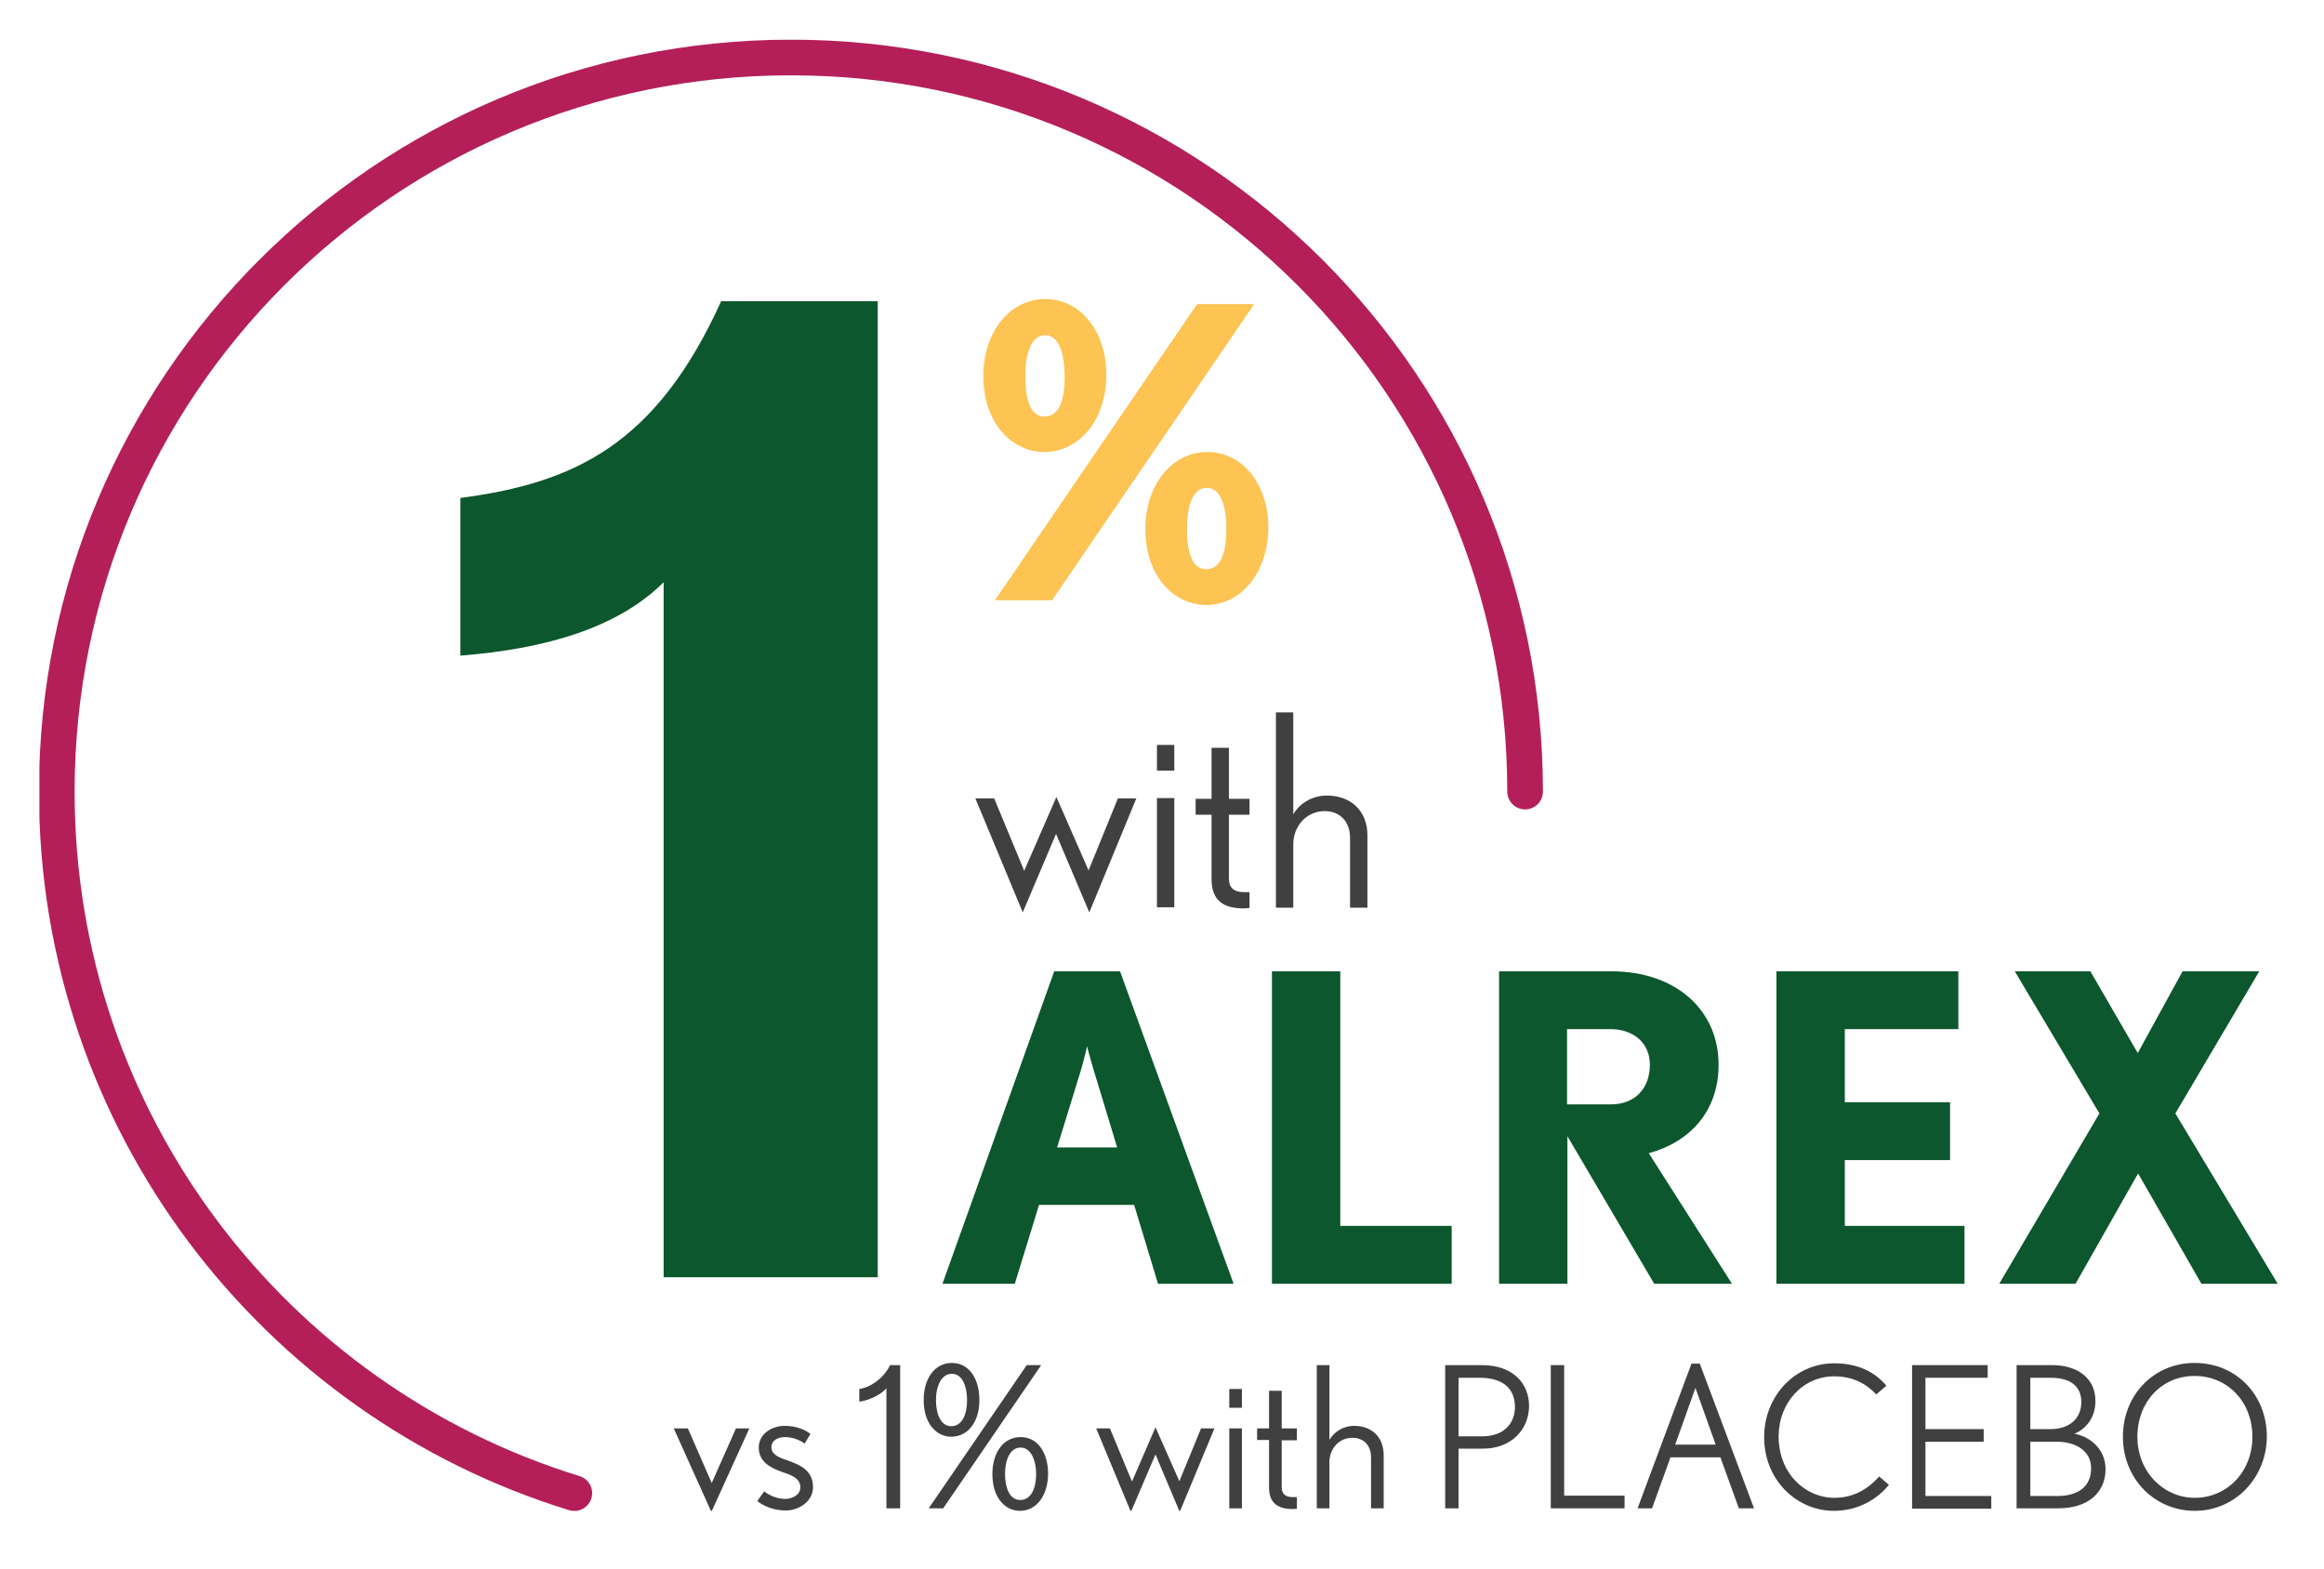
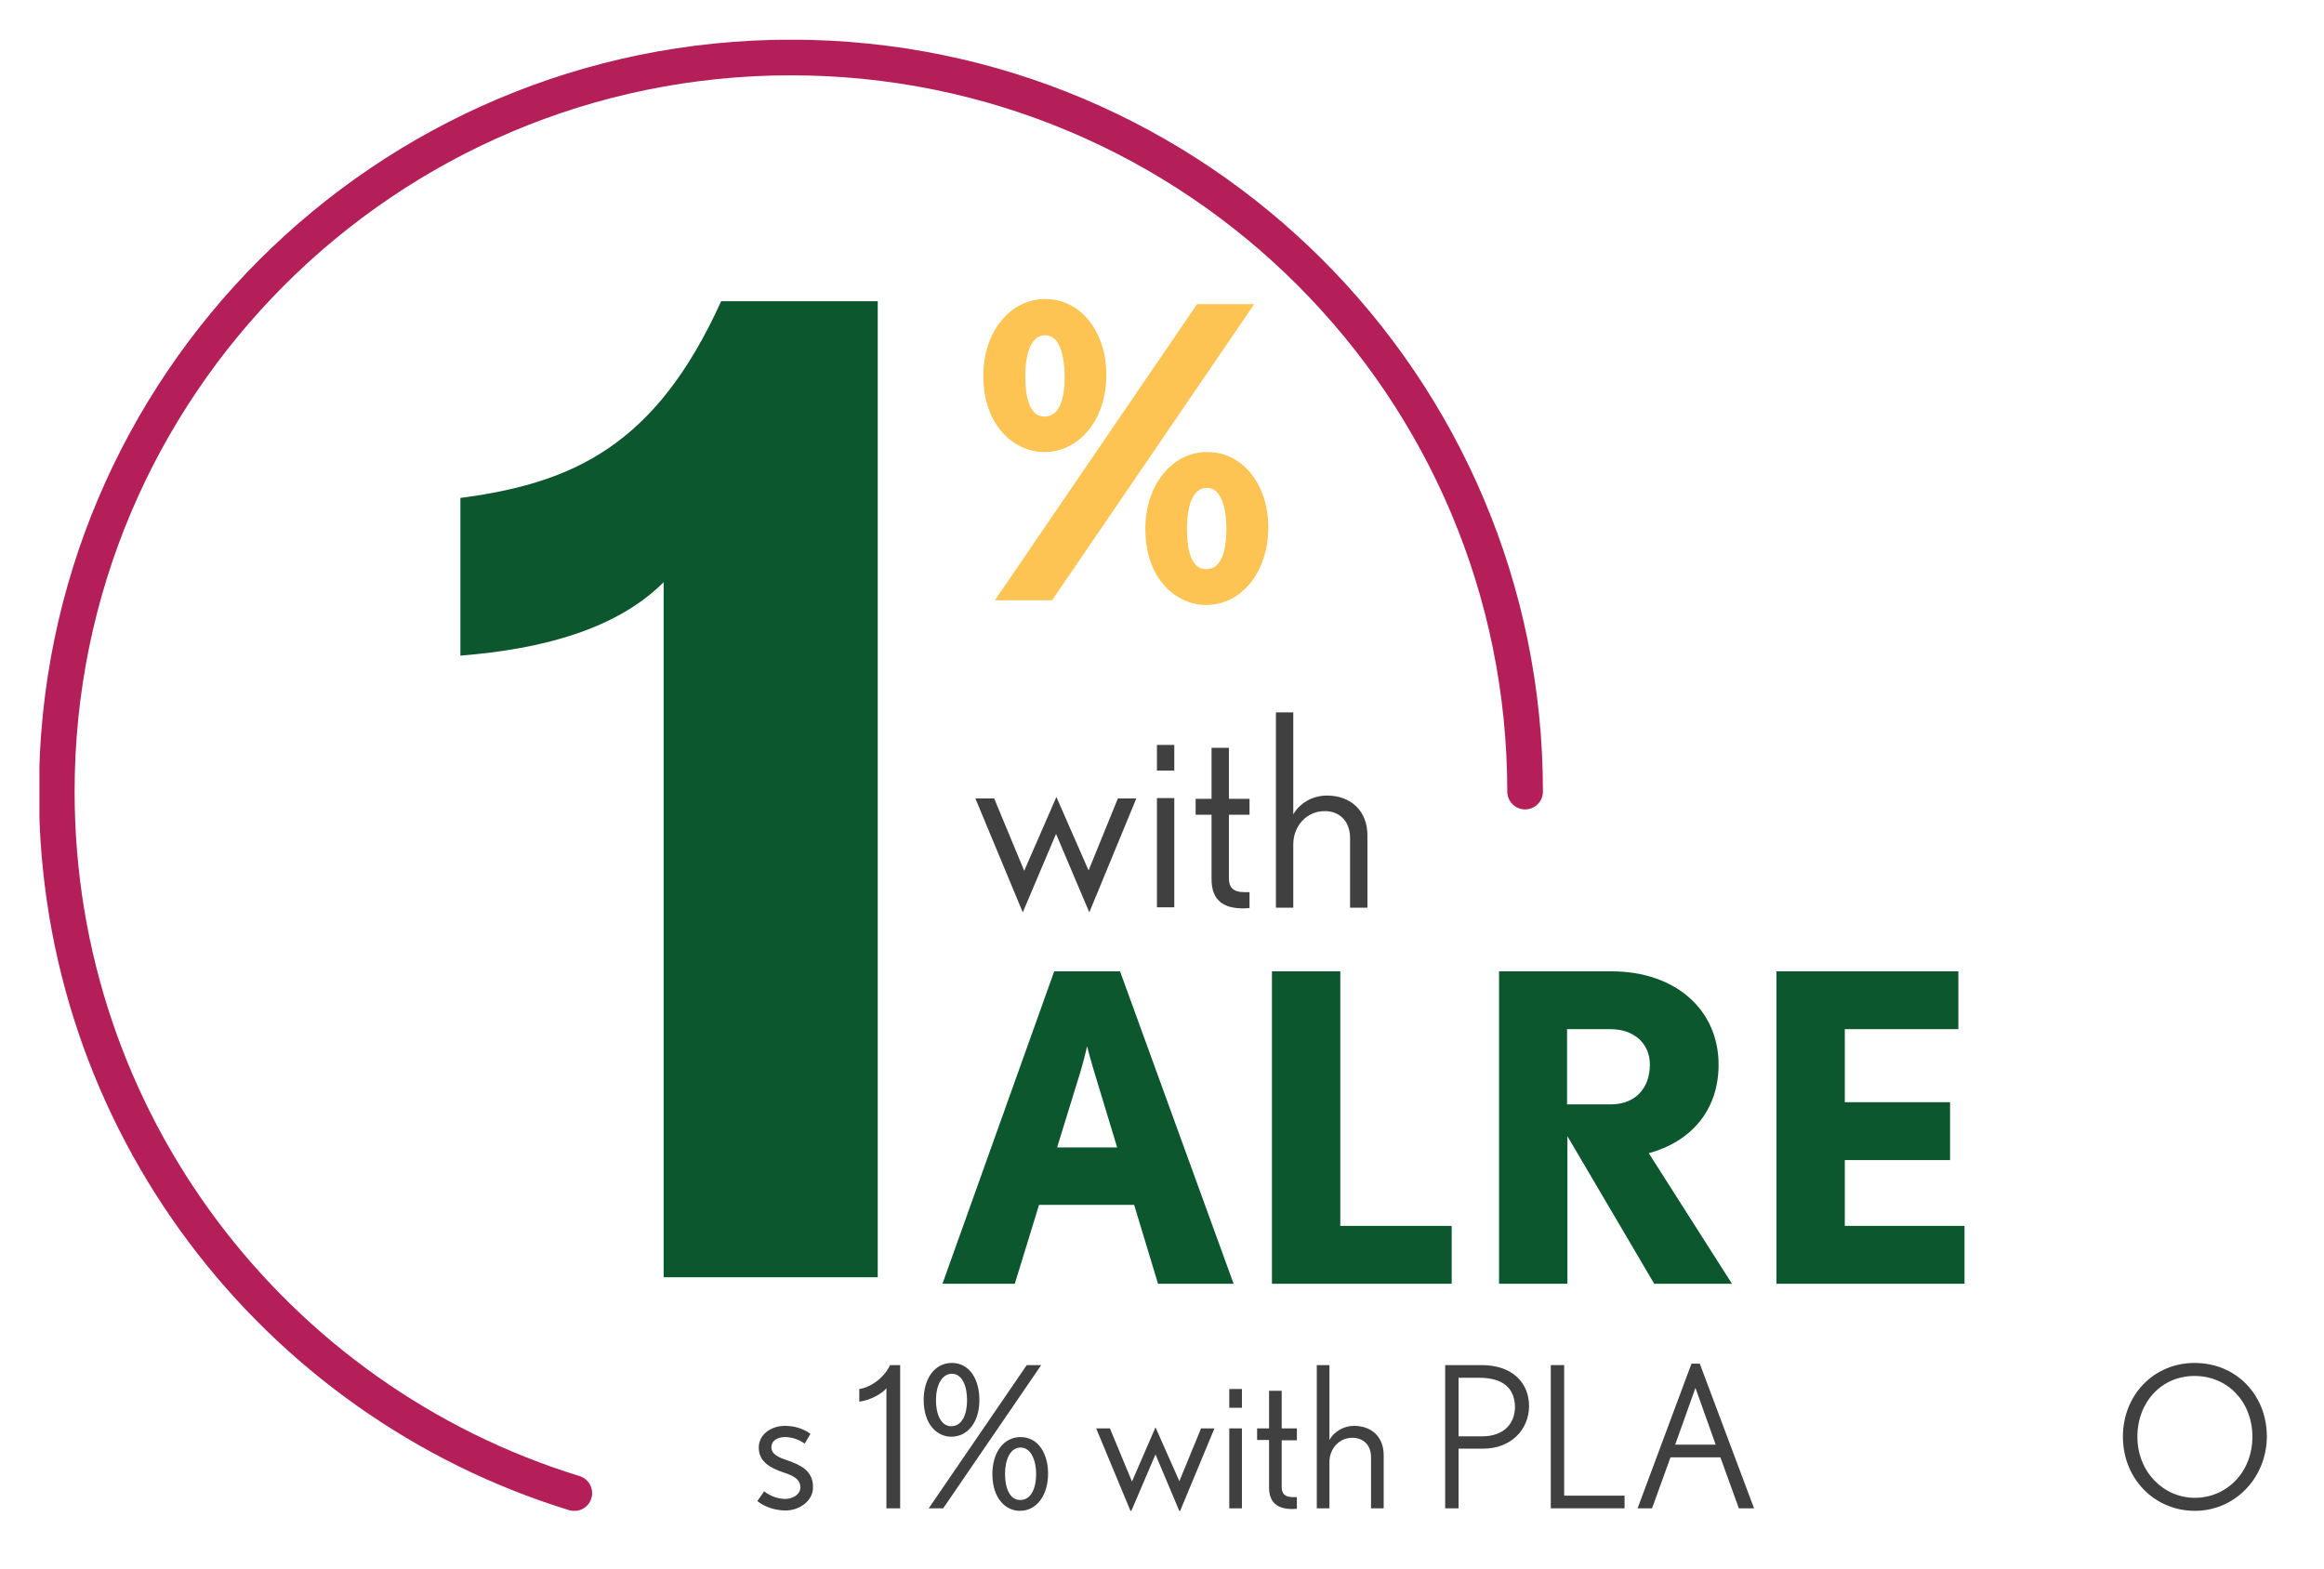
<svg xmlns="http://www.w3.org/2000/svg" xmlns:xlink="http://www.w3.org/1999/xlink" version="1.1" id="Layer_1" x="0px" y="0px" viewBox="0 0 642.6 433.8" style="enable-background:new 0 0 642.6 433.8;" xml:space="preserve">
  <style type="text/css">
	.st0{clip-path:url(#SVGID_2_);}
	.st1{enable-background:new    ;}
	.st2{fill:#0C572D;}
	.st3{clip-path:url(#SVGID_4_);}
	.st4{fill:#404041;}
	.st5{clip-path:url(#SVGID_6_);}
	.st6{clip-path:url(#SVGID_8_);}
	.st7{clip-path:url(#SVGID_10_);}
	.st8{clip-path:url(#SVGID_12_);}
	.st9{clip-path:url(#SVGID_14_);enable-background:new    ;}
	.st10{fill:#FDC353;}
	.st11{clip-path:url(#SVGID_16_);fill:none;stroke:#B41F59;stroke-width:9.86;stroke-linecap:round;}
</style>
  <g>
    <g>
      <defs>
        <rect id="SVGID_1_" x="10.9" y="11" width="621.8" height="406.8" />
      </defs>
      <clipPath id="SVGID_2_">
        <use xlink:href="#SVGID_1_" style="overflow:visible;" />
      </clipPath>
      <g class="st0">
        <g class="st1">
          <path class="st2" d="M320.2,355l-6.6-21.8h-26.3l-6.7,21.8h-20l30.9-86.4h18.2l31.4,86.4H320.2z M302.5,296.2      c-0.8-2.7-1.8-6.2-1.9-6.9c-0.1,0.4-0.9,3.9-1.8,6.9l-6.5,21.1h16.6L302.5,296.2z" />
          <path class="st2" d="M351.7,355v-86.4h18.9V339h30.8v16H351.7z" />
          <path class="st2" d="M457.4,355l-24-40.8V355h-18.9v-86.4h31c18.1,0,29.7,10.9,29.7,25.8c0,12.9-7.9,21.4-19.3,24.5l23,36.1      H457.4z M445.4,284.6h-12.1v20.8h12.1c6.6,0,10.8-4.3,10.8-11C456.2,288.3,451.5,284.6,445.4,284.6z" />
          <path class="st2" d="M491.2,355v-86.4h50.3v16h-31.4v20.2h29.1v16h-29.1V339h33.1v16H491.2z" />
-           <path class="st2" d="M608.7,355l-17.5-30.5L573.9,355h-21.1l27.7-47.1l-23.4-39.3h20.9l13.1,22.6l12.4-22.6h21.2l-23.2,39.3      l28.3,47.1H608.7z" />
        </g>
      </g>
    </g>
    <g>
      <defs>
-         <rect id="SVGID_3_" x="10.9" y="11" width="621.8" height="406.8" />
-       </defs>
+         </defs>
      <clipPath id="SVGID_4_">
        <use xlink:href="#SVGID_3_" style="overflow:visible;" />
      </clipPath>
      <g class="st3">
        <g class="st1">
          <path class="st4" d="M196.7,418.1L186.3,395h3.9l6.6,15.1l6.7-15.1h3.7L196.7,418.1z" />
        </g>
      </g>
    </g>
    <g>
      <defs>
        <rect id="SVGID_5_" x="10.9" y="11" width="621.8" height="406.8" />
      </defs>
      <clipPath id="SVGID_6_">
        <use xlink:href="#SVGID_5_" style="overflow:visible;" />
      </clipPath>
      <g class="st5">
        <g class="st1">
          <path class="st4" d="M217.2,417.7c-2.9,0-5.8-1-7.8-2.6l1.9-2.7c1.7,1.4,4,2.1,5.8,2.1c2.1,0,4.2-1.2,4.2-3.2      c0-2.4-2.2-3.3-4.9-4.2c-3.1-1.1-6.6-2.7-6.6-6.8c0-3.7,3.5-6,7.2-6c2.4,0,4.9,0.6,7.1,2.2l-1.6,2.7c-1.7-1.2-3.6-1.8-5.5-1.8      c-1.7,0-3.7,0.8-3.7,2.8c0,1.9,1.8,2.8,4.6,3.7c3.3,1.2,6.9,2.7,6.9,7.3C224.9,414.9,221.2,417.7,217.2,417.7z" />
          <path class="st4" d="M245.1,417.1v-33.2c-1.4,1.7-4.8,3.4-7.5,3.7v-3.5c3.1-0.4,6.9-3.1,8.5-6.6h2.8v39.6H245.1z" />
          <path class="st4" d="M263,397.3c-3.9,0-7.6-3.4-7.6-10.2c0-5.8,3-10.2,7.8-10.2c4.9,0,7.6,4.6,7.6,10.1      C270.9,392.8,267.9,397.3,263,397.3z M260.8,417.1h-4l27.1-39.6h4L260.8,417.1z M263.2,379.9c-2.9,0-4.4,3.4-4.4,7.3      c0,3.9,1.4,7.2,4.2,7.2c3.1,0,4.4-3.4,4.4-7.2C267.4,383.4,266.1,379.9,263.2,379.9z M282,417.8c-3.9,0-7.6-3.4-7.6-10.2      c0-5.8,3-10.2,7.8-10.2c4.9,0,7.6,4.6,7.6,10.1C289.8,413.3,286.8,417.8,282,417.8z M282.2,400.3c-2.9,0-4.3,3.4-4.3,7.3      c0,3.9,1.3,7.2,4.2,7.2c3.1,0,4.4-3.4,4.4-7.2C286.5,403.9,285.1,400.3,282.2,400.3z" />
          <path class="st4" d="M326.2,418.1l-6.7-15.9l-6.8,15.9l-9.6-23.1h3.8l6.1,14.7l6.5-15l6.6,14.9l6-14.6h3.7L326.2,418.1z" />
          <path class="st4" d="M339.9,389.3v-5.2h3.5v5.2H339.9z M339.9,417.1V395h3.5v22.1H339.9z" />
          <path class="st4" d="M357.4,417.3c-4,0-6.5-1.6-6.5-6v-13.1h-3.3V395h3.3v-10.4h3.5V395h4.2v3.3h-4.2v13c0,1.7,0.9,2.7,3,2.7      h1.2v3.3C358.7,417.2,357.5,417.3,357.4,417.3z" />
          <path class="st4" d="M379.1,417.1V403c0-3.4-2.1-5.4-5.2-5.4c-3.6,0-6.3,3-6.3,6.7v12.8h-3.5v-39.6h3.5v20.7      c1.2-2.2,3.8-3.9,6.8-3.9c4.9,0,8.2,3.1,8.2,8.1v14.7H379.1z" />
          <path class="st4" d="M410.1,400.6h-6.8v16.5h-3.7v-39.6h10.1c8.5,0,13.1,4.9,13.1,11.4C422.7,395.5,417.7,400.6,410.1,400.6z       M409,381h-5.7v16.2h6.5c6,0,9.1-3.5,9.1-8.2C418.8,383.9,415.6,381,409,381z" />
        </g>
      </g>
    </g>
    <g>
      <defs>
        <rect id="SVGID_7_" x="10.9" y="11" width="621.8" height="406.8" />
      </defs>
      <clipPath id="SVGID_8_">
        <use xlink:href="#SVGID_7_" style="overflow:visible;" />
      </clipPath>
      <g class="st6">
        <g class="st1">
          <path class="st4" d="M428.8,417.1v-39.6h3.7v36.1h16.7v3.5H428.8z" />
        </g>
      </g>
    </g>
    <g>
      <defs>
        <rect id="SVGID_9_" x="10.9" y="11" width="621.8" height="406.8" />
      </defs>
      <clipPath id="SVGID_10_">
        <use xlink:href="#SVGID_9_" style="overflow:visible;" />
      </clipPath>
      <g class="st7">
        <g class="st1">
          <path class="st4" d="M480.8,417.1l-5.1-14.1h-13.8l-5.1,14.1h-4l14.9-40h2.3l15,40H480.8z M468.8,383.8l-5.6,15.7h11.2      L468.8,383.8z" />
        </g>
      </g>
    </g>
    <g>
      <defs>
        <rect id="SVGID_11_" x="10.9" y="11" width="621.8" height="406.8" />
      </defs>
      <clipPath id="SVGID_12_">
        <use xlink:href="#SVGID_11_" style="overflow:visible;" />
      </clipPath>
      <g class="st8">
        <g class="st1">
-           <path class="st4" d="M507.1,417.8c-10.2,0-19.3-8.4-19.3-20.4c0-11.1,8.3-20.4,19.4-20.4c6.5,0,11.2,2.4,14.4,6.2l-2.8,2.4      c-2.9-3.1-6.7-5-11.6-5c-8.8,0-15.4,7.4-15.4,16.6c0,10.3,7.4,17,15.4,17c5,0,9-2.1,12.4-5.9l2.7,2.3      C519.4,414.2,514.2,417.8,507.1,417.8z" />
-           <path class="st4" d="M528.7,417.1v-39.6h20.9v3.5h-17.2v14.2h16.1v3.5h-16.1v15h18.2v3.5H528.7z" />
-           <path class="st4" d="M569.2,417.1h-11.6v-39.6h9.8c7,0,12,3.6,12,9.9c0,4.5-2.4,7.6-5.8,9.1c3.4,0.5,8.6,3.6,8.6,9.8      C582.2,412.9,577.1,417.1,569.2,417.1z M567,381h-5.6v14.2h5.6c5.3,0,8.5-3,8.5-7.5C575.5,383.3,572.4,381,567,381z       M568.9,398.7h-7.5v15h7.5c5.4,0,9.3-2.4,9.3-7.6C578.3,401.1,573.7,398.7,568.9,398.7z" />
          <path class="st4" d="M606.9,417.8c-11.1,0-19.9-8.8-19.9-20.5c0-11.6,8.6-20.4,19.8-20.4c11.6,0,20,8.9,20,20.4      C626.7,408.8,617.9,417.8,606.9,417.8z M606.8,380.5c-9.1,0-15.8,7.2-15.8,16.8c0,9.7,7.2,16.9,15.9,16.9s15.9-7,15.9-16.9      C622.8,387.7,616,380.5,606.8,380.5z" />
        </g>
      </g>
    </g>
  </g>
  <g class="st1">
    <path class="st4" d="M301.2,252.3l-9.2-21.7l-9.2,21.7l-13.1-31.5h5.2l8.3,20l8.9-20.4l8.9,20.3l8.1-19.9h5.1L301.2,252.3z" />
    <path class="st4" d="M319.9,213.1V206h4.8v7.1H319.9z M319.9,250.9v-30.2h4.8v30.2H319.9z" />
    <path class="st4" d="M343.8,251.2c-5.4,0-8.8-2.1-8.8-8.1v-17.8h-4.4v-4.4h4.4v-14.1h4.8v14.1h5.7v4.4h-5.7v17.7   c0,2.4,1.3,3.7,4.1,3.7h1.6v4.4C345.5,251.1,343.9,251.2,343.8,251.2z" />
    <path class="st4" d="M373.3,250.9v-19.2c0-4.6-2.9-7.4-7-7.4c-5,0-8.7,4.1-8.7,9.2v17.5h-4.8v-54h4.8v28.2c1.7-3,5.2-5.2,9.3-5.2   c6.7,0,11.2,4.3,11.2,11v20H373.3z" />
  </g>
  <g>
    <defs>
      <rect id="SVGID_13_" x="10.9" y="11" width="621.8" height="406.8" />
    </defs>
    <clipPath id="SVGID_14_">
      <use xlink:href="#SVGID_13_" style="overflow:visible;" />
    </clipPath>
    <g class="st9">
      <path class="st2" d="M183.5,353.2V161c-12.9,12.9-33.3,18.5-56.2,20.3v-43.6c31.1-4.1,54-14.4,72.1-54.4h43.3v269.9H183.5z" />
    </g>
  </g>
  <g class="st1">
    <path class="st10" d="M288.7,125c-8,0-16.8-7-16.8-21.1c0-12,7.3-21.2,17.1-21.2c10.2,0,16.9,9.5,16.9,20.8   C306,115.7,298.7,125,288.7,125z M290.9,166h-15.8L331,84.1h15.8L290.9,166z M289,92.7c-4.1,0-5.5,5.5-5.5,11.3   c0,5.7,1.1,11.2,5.3,11.2c4.5,0,5.6-5.6,5.6-11.2C294.3,98.5,293.1,92.7,289,92.7z M333.5,167.3c-8,0-16.8-6.9-16.8-21.1   c0-12,7.3-21.2,17.1-21.2c10.2,0,16.9,9.5,16.9,20.8C350.7,158,343.4,167.3,333.5,167.3z M333.7,134.9c-4.1,0-5.5,5.5-5.5,11.3   c0,5.7,1.1,11.2,5.3,11.2c4.5,0,5.6-5.6,5.6-11.2C339.1,140.7,337.8,134.9,333.7,134.9z" />
  </g>
  <g>
    <g>
      <defs>
        <rect id="SVGID_15_" x="10.9" y="11" width="621.8" height="406.8" />
      </defs>
      <clipPath id="SVGID_16_">
        <use xlink:href="#SVGID_15_" style="overflow:visible;" />
      </clipPath>
      <path class="st11" d="M421.7,218.9c0-112.1-90.9-203-203-203s-203,90.9-203,203c0,91.3,60.2,168.5,143.1,194" />
    </g>
  </g>
</svg>